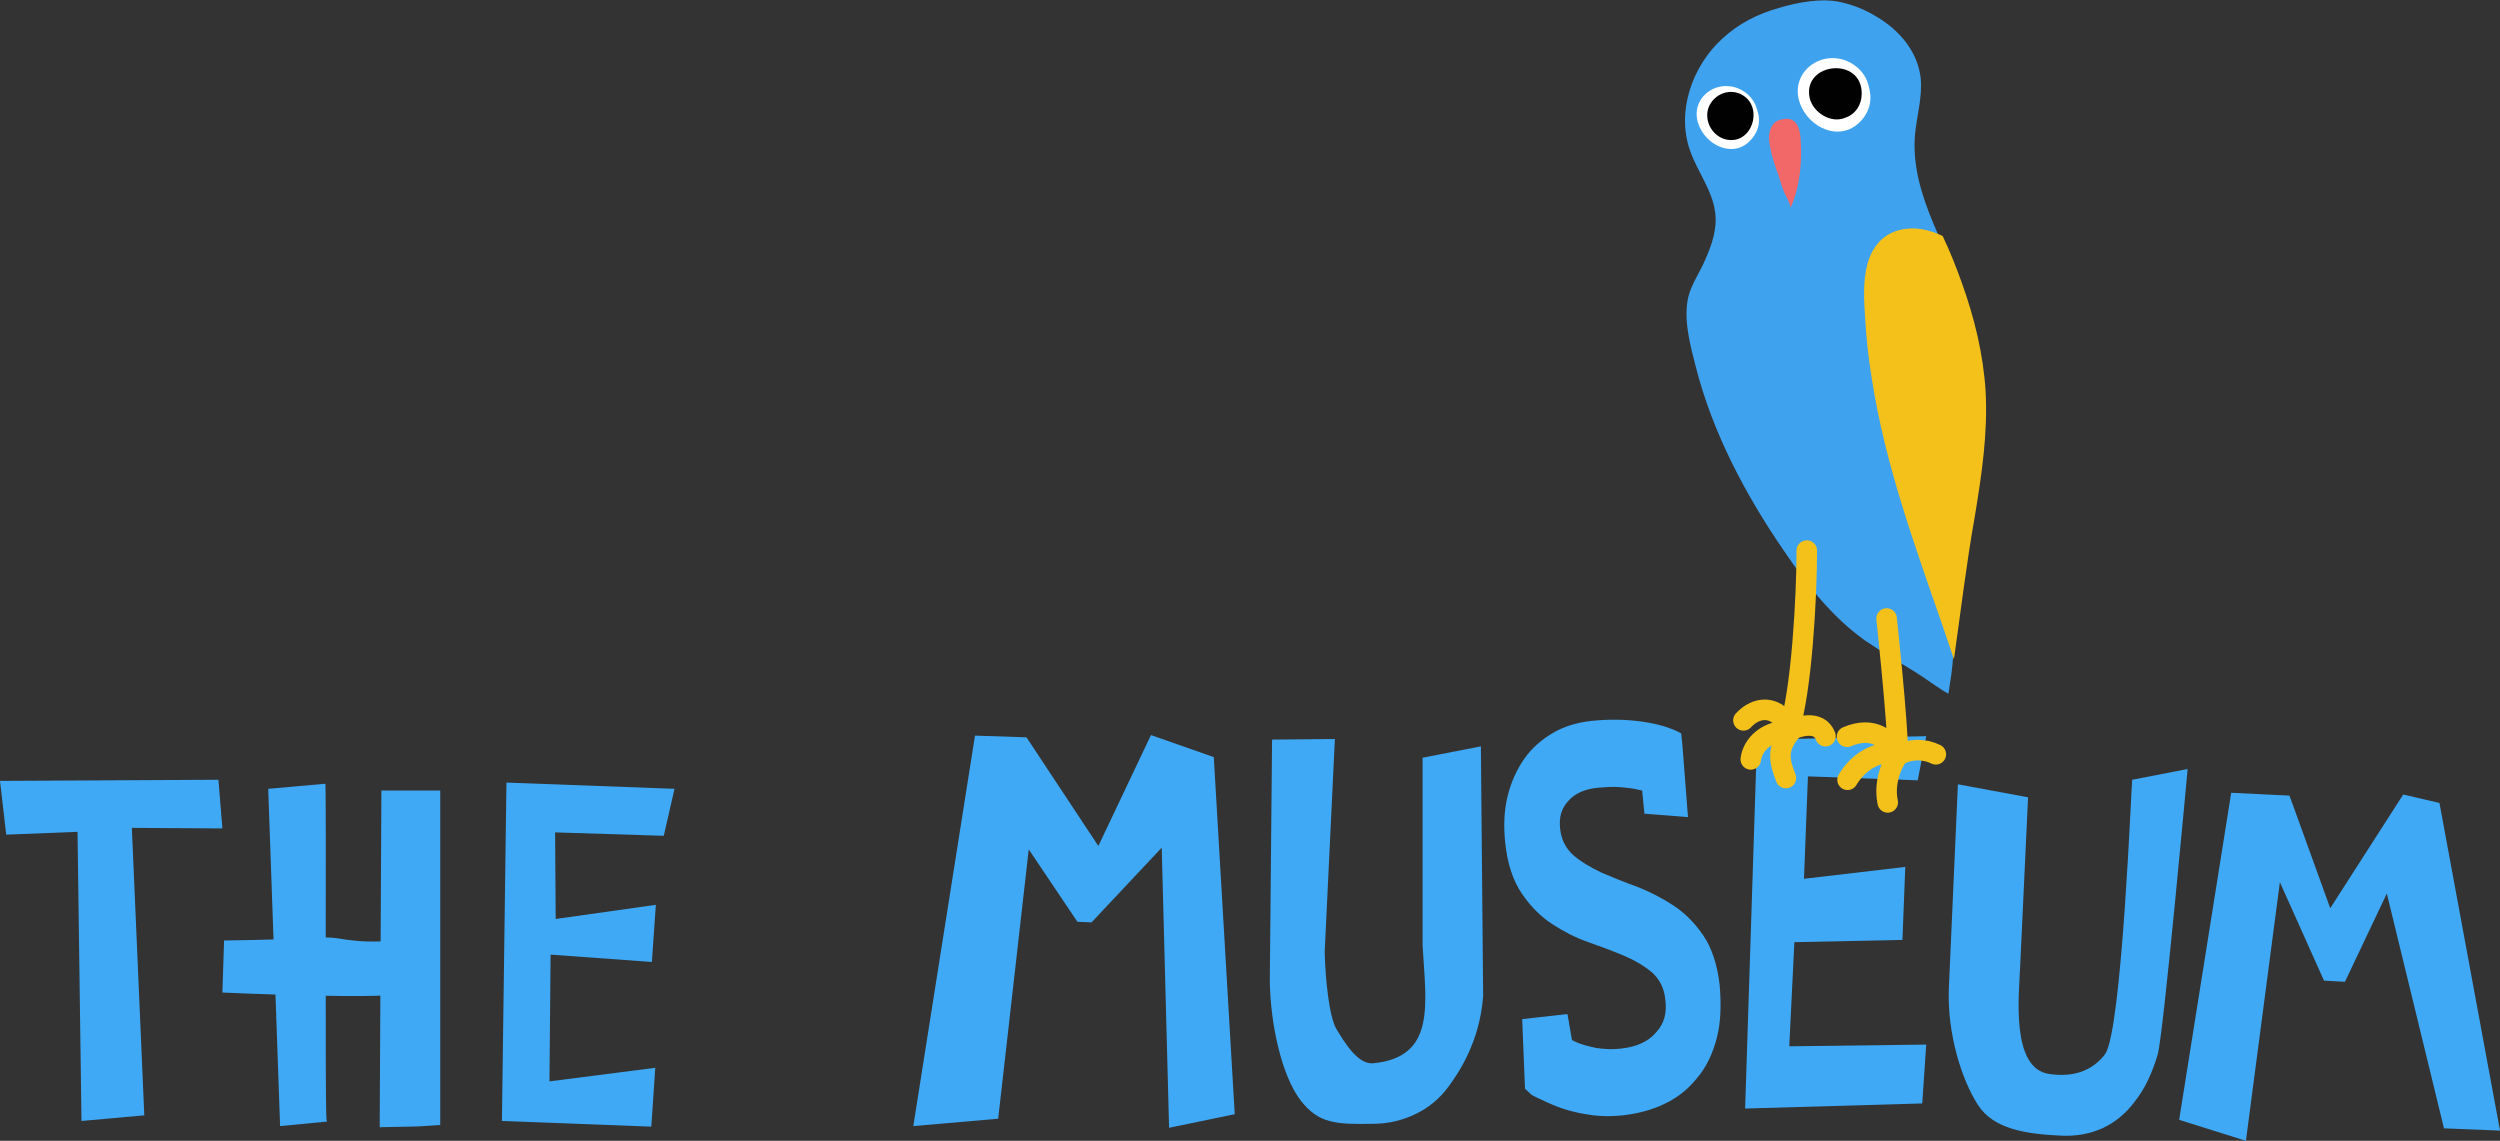
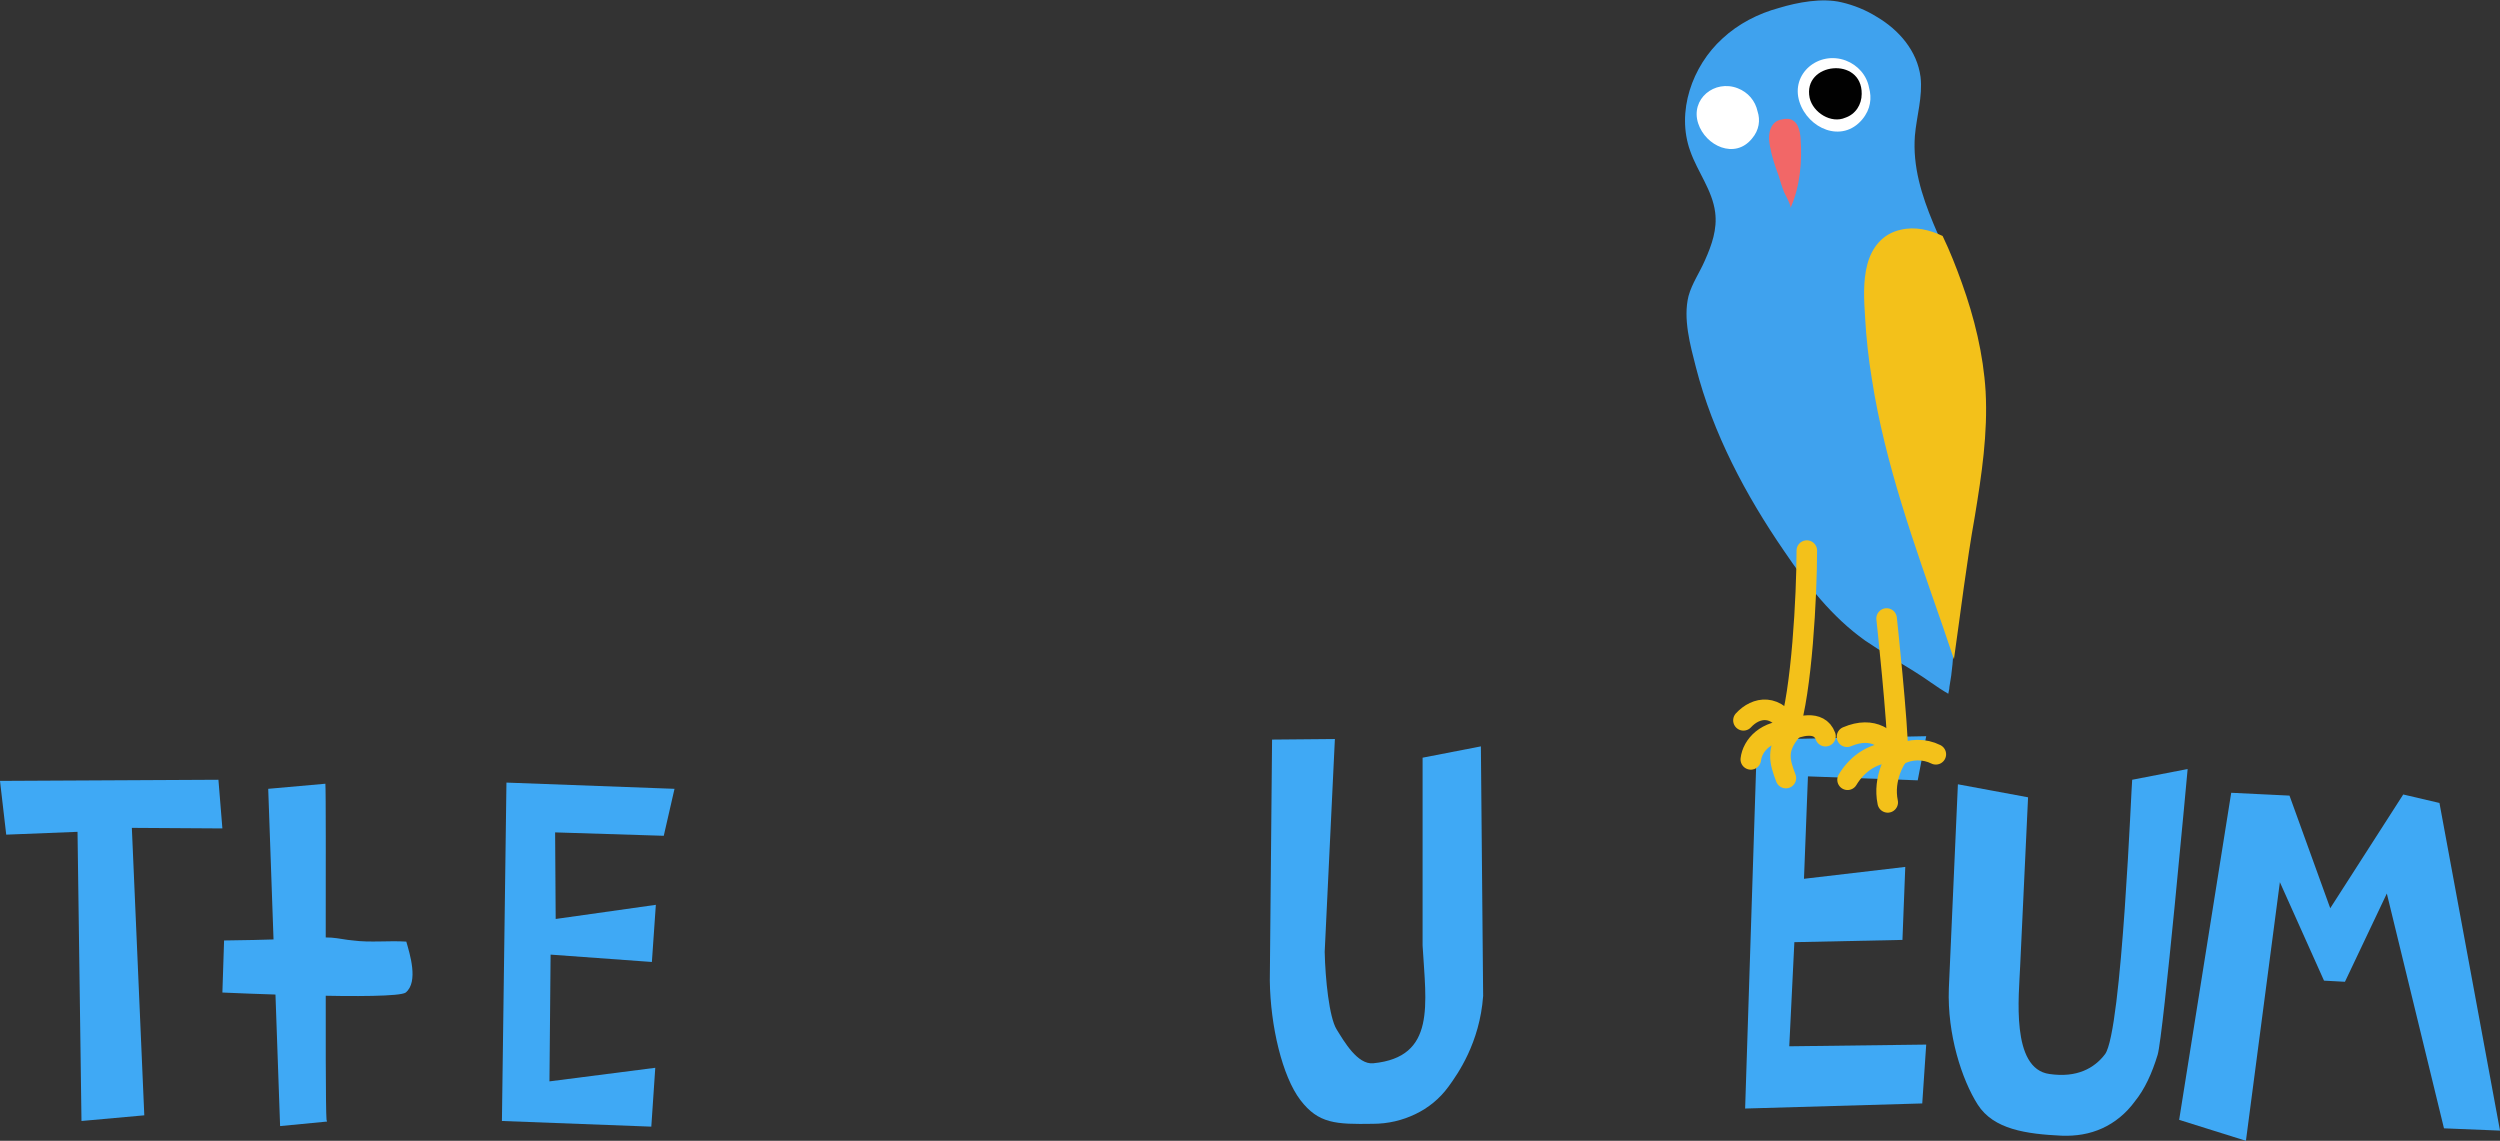
<svg xmlns="http://www.w3.org/2000/svg" version="1.1" id="Layer_1" x="0px" y="0px" viewBox="0 0 441.8 201.6" style="enable-background:new 0 0 441.8 201.6;" xml:space="preserve">
  <rect x="0" y="0" width="441.8" height="201.6" fill="#333333" stroke="none" />
  <style type="text/css">
	.st0{fill:#3FA9F5;}
	.st1{fill:#3FA2EE;}
	.st2{fill:#F3C11A;}
	.st3{fill:#F26767;}
	.st4{fill:#FFFFFF;}
	.st5{fill:#010101;}
	.st6{fill:none;stroke:#F3C11A;stroke-width:3.63;stroke-linecap:round;stroke-linejoin:round;stroke-miterlimit:10;}
</style>
  <g>
    <g>
      <path class="st0" d="M340.4,184.6l-0.7,10.4l-31.3,0.9l2.1-65.2l29.9-0.6l-1.5,7.8l-19.4-0.7l-0.7,18.1l17.9-2.1l-0.5,12.9    l-19.1,0.4l-0.9,18.4L340.4,184.6z" />
      <path class="st0" d="M39.3,146.4l-16-0.1l1,23.1l1.2,27.7l-11.1,1L13.7,147l-12.6,0.5L0,138l38.6-0.2L39.3,146.4z" />
      <path class="st0" d="M115.8,188.7l-0.7,10.4l-26.4-1l0.8-59.8l29.7,1.1l-1.9,8.3l-19.2-0.6l0.1,15.3l17.7-2.5l-0.7,10.1l-17.9-1.3    l-0.2,22.4L115.8,188.7z" />
      <g>
        <path class="st0" d="M57.7,197.8c-0.3-3.4,0-57-0.2-59.3l-10.1,0.9l2.1,59.6l8.3-0.8C57.8,198.1,57.7,198,57.7,197.8z" />
-         <path class="st0" d="M67.1,199.2c1.7,0,3.5-0.1,5.2-0.1c1.9,0,3.7-0.2,5.5-0.3l0-59.1H67.4L67.1,199.2z" />
        <path class="st0" d="M39.3,175.4l0.3-9.2c0,0,9.4-0.1,14.1-0.4c1.6-0.1,3.3-0.2,4.9-0.1c1.3,0.1,2.5,0.4,3.8,0.5     c3.1,0.4,6.2,0,9.4,0.2c0.6,2.1,2.2,7.1-0.1,9C69.8,176.8,39.3,175.4,39.3,175.4z" />
      </g>
      <g>
-         <polygon class="st0" points="181.8,150.1 190.4,162.9 192.9,163 205.3,149.8 206.6,199.3 218.2,196.9 214.5,133.8 203.4,129.9      194.1,149.5 181.4,130.3 172.3,130 161.4,199 176.4,197.7    " />
        <path class="st0" d="M251.4,167.1c0.6,10.4,2.4,19.7-8.7,20.8c-2.8,0.3-5.2-3.9-6.5-6c-1.3-2.1-2-8.9-2.1-13.7l1.8-37.6     l-11.1,0.1l-0.4,42.6c0.1,8,2.2,16.9,5.4,21.1c3.2,4.2,6.3,4.3,12.8,4.2c2.7,0,5.2-0.6,7.5-1.7c2.3-1.1,4.3-2.7,5.9-4.9     c1.6-2.2,5.5-7.7,6.1-16l-0.4-44.1l-10.3,2L251.4,167.1z" />
-         <path class="st0" d="M270.7,193.5c0.7,0.4,1.6,0.8,2.7,1.3c1.1,0.5,2.3,1,3.7,1.4c1.4,0.4,2.9,0.7,4.5,0.9c1.6,0.2,3.3,0.2,5.2,0     c2.7-0.3,5.3-1,7.5-2.1c2.3-1.1,4.2-2.7,5.7-4.6c1.6-1.9,2.7-4.3,3.4-7c0.7-2.7,0.8-5.8,0.5-9.3c-0.4-3.6-1.4-6.6-2.9-8.8     c-1.5-2.2-3.3-4-5.3-5.3c-2-1.3-4.1-2.4-6.4-3.3c-2.3-0.8-4.4-1.7-6.3-2.5c-1.9-0.9-3.6-1.9-5-3.1c-1.3-1.2-2.1-2.7-2.3-4.7     c-0.2-1.9,0.2-3.5,1.4-4.8c1.2-1.4,3-2.2,5.4-2.4c1.2-0.1,2.5-0.2,3.7-0.1c1.2,0.1,2.4,0.2,3.5,0.5l0.5,0.1l0.4,4.1l7.7,0.6     l-1-12.9l-0.2-1.9c-1.8-1-4.2-1.7-7.1-2.1c-2.9-0.4-5.9-0.4-8.8-0.1c-2.6,0.3-4.9,1-6.9,2.2c-2,1.2-3.7,2.7-5,4.6     c-1.3,1.9-2.3,4.1-2.9,6.6c-0.6,2.5-0.7,5.2-0.4,8.1c0.4,3.8,1.4,6.8,3,9.1c1.5,2.2,3.3,4,5.3,5.3c2,1.3,4.1,2.4,6.4,3.2     c2.3,0.8,4.4,1.6,6.3,2.4c1.9,0.8,3.6,1.8,5,3c1.3,1.2,2.1,2.7,2.3,4.8c0.3,2.3-0.2,4.2-1.6,5.7l0,0c-1.3,1.6-3.4,2.6-6.2,2.9     c-1.5,0.2-3,0.1-4.4-0.1c-1.4-0.3-2.7-0.6-3.9-1.2l-0.4-0.2l-0.8-4.6l-8,0.9l0.5,12.3L270.7,193.5z" />
        <path class="st0" d="M372,186.3c-1.9,2.5-5,4.2-9.8,3.5c-6.9-0.9-5.4-14-5.2-19l1.4-29.9l-12.4-2.3l-1.6,36.1     c-0.3,8.1,2.3,16.1,5.1,20.5c2.8,4.4,8.6,5.2,14.8,5.5c2.6,0.1,5-0.3,7.2-1.3c2.2-1,4.2-2.6,5.8-4.8c1.7-2.1,3-4.9,4-8.2     c1-3.3,5.3-50.5,5.3-50.5l-9.8,1.9C376.7,137.8,375,182.3,372,186.3z" />
        <polygon class="st0" points="411.8,160.5 404.6,140.6 394.3,140.1 385.1,197.9 396.9,201.6 402.9,155.9 410.7,173.3 414.4,173.5      421.8,157.9 431.9,199.4 441.8,199.8 431.1,141.9 424.7,140.4    " />
      </g>
    </g>
    <g>
      <path class="st1" d="M344.5,121.4c0,0.3-0.1,0.7-0.2,1.2c-2.1-1.2-4.1-2.8-6.1-4c-2.9-1.8-5.8-3.5-8.6-5.4    c-5.9-4.2-10.3-9.9-14.3-15.8c-6.8-9.9-12.6-20.8-15.6-32.5c-1-3.9-2.3-8.6-1.3-12.6c0.6-2.2,2-4.2,2.9-6.3    c1.2-2.7,2.2-5.5,1.8-8.5c-0.5-3.9-3.1-7.1-4.4-10.8c-2.5-6.9,0.3-15,5.7-19.9c2.8-2.6,6.3-4.4,10-5.4c3.3-1,7.6-1.8,11-1    c2.2,0.5,4.4,1.4,6.3,2.6c3.9,2.3,7.1,6,7.7,10.6c0.4,3.5-0.7,6.9-1,10.4c-0.8,10.8,6.3,20.3,9.6,30.6c3.1,9.4,3,19.6,1.8,29.4    s-3.4,19.5-4.5,29.4C345.2,116,345,118.7,344.5,121.4z" />
      <path class="st2" d="M343.3,110.6c0.7,2,1.3,3.9,2,5.9c1.2-8.4,2.2-16.9,3.7-25.3c1.2-7.3,2.3-14.6,1.9-22    c-0.4-6.6-2-13.1-4.2-19.2c-1-2.8-2.1-5.6-3.4-8.3c-2.3-1.1-4.9-1.7-7.4-1.1c-3.2,0.7-5.1,3.1-5.9,6.1c-0.8,3-0.6,6.3-0.4,9.4    c0.2,3.6,0.6,7.3,1.2,10.9C333.1,81.9,338.3,96.2,343.3,110.6z" />
      <path class="st3" d="M312.8,25.9c0-0.2-0.1-0.4-0.1-0.6c-0.3-1.7,0.2-4,2.3-4.2c0.3-0.1,0.6-0.1,1-0.1c1.7,0.2,2.1,2,2.2,3.5    c0.3,4.1-0.1,8.5-1.8,12.3c0.2-0.4-0.9-2.4-1.1-2.8c-0.4-1-0.7-2-1-3C313.7,29.4,313.1,27.6,312.8,25.9z" />
      <path class="st4" d="M318,18c1.5,4.7,7.5,7.4,11.1,3.1c1.5-1.8,1.7-3.8,1.2-5.6c-0.4-2.2-2-4-4.1-4.8C321.4,8.9,316.4,13,318,18z" />
      <path class="st4" d="M300.1,21.8c1.3,4,6.5,6.4,9.5,2.7c1.3-1.5,1.5-3.3,1-4.8c-0.4-1.9-1.7-3.4-3.5-4.1    C303,14,298.7,17.5,300.1,21.8z" />
      <path class="st5" d="M319.8,17.3c-1.3-6.3,9.3-7.4,9.2-0.7c0,1.9-1.1,3.6-2.9,4.2C323.6,21.9,320.4,19.9,319.8,17.3z" />
-       <path class="st5" d="M301.9,19.1c0.9-2.5,3.9-3.7,6.2-2.2c3.5,2.3,1.5,8.5-2.8,7.8C302.8,24.3,301.1,21.6,301.9,19.1z" />
      <path class="st6" d="M342.1,133.3c-2-1-4.5-1-6.5,0.1c-0.2,0.1-0.4-0.1-0.2,0.2c0-5.8-2-24.3-2-24.3" />
      <path class="st6" d="M319.3,97.3c0,7.9-0.9,25-3.2,31.8c1.6-0.7,5.4-2,6.5,1" />
      <path class="st6" d="M326.5,137.8c1.8-3,4.8-5,8.4-4.8c-1.1-2.3-3.8-4.8-8.5-2.8" />
      <path class="st6" d="M333.6,141.8c-0.9-4.3,1.5-8,1.8-8.2" />
      <path class="st6" d="M315.6,137.5c-1.1-2.9-1.8-5.1,1-8.4c-4.5-0.1-6.9,2.6-7.2,5.1" />
      <path class="st6" d="M316.5,129c-2.5-4.8-6.2-4.1-8.4-1.7" />
    </g>
  </g>
</svg>